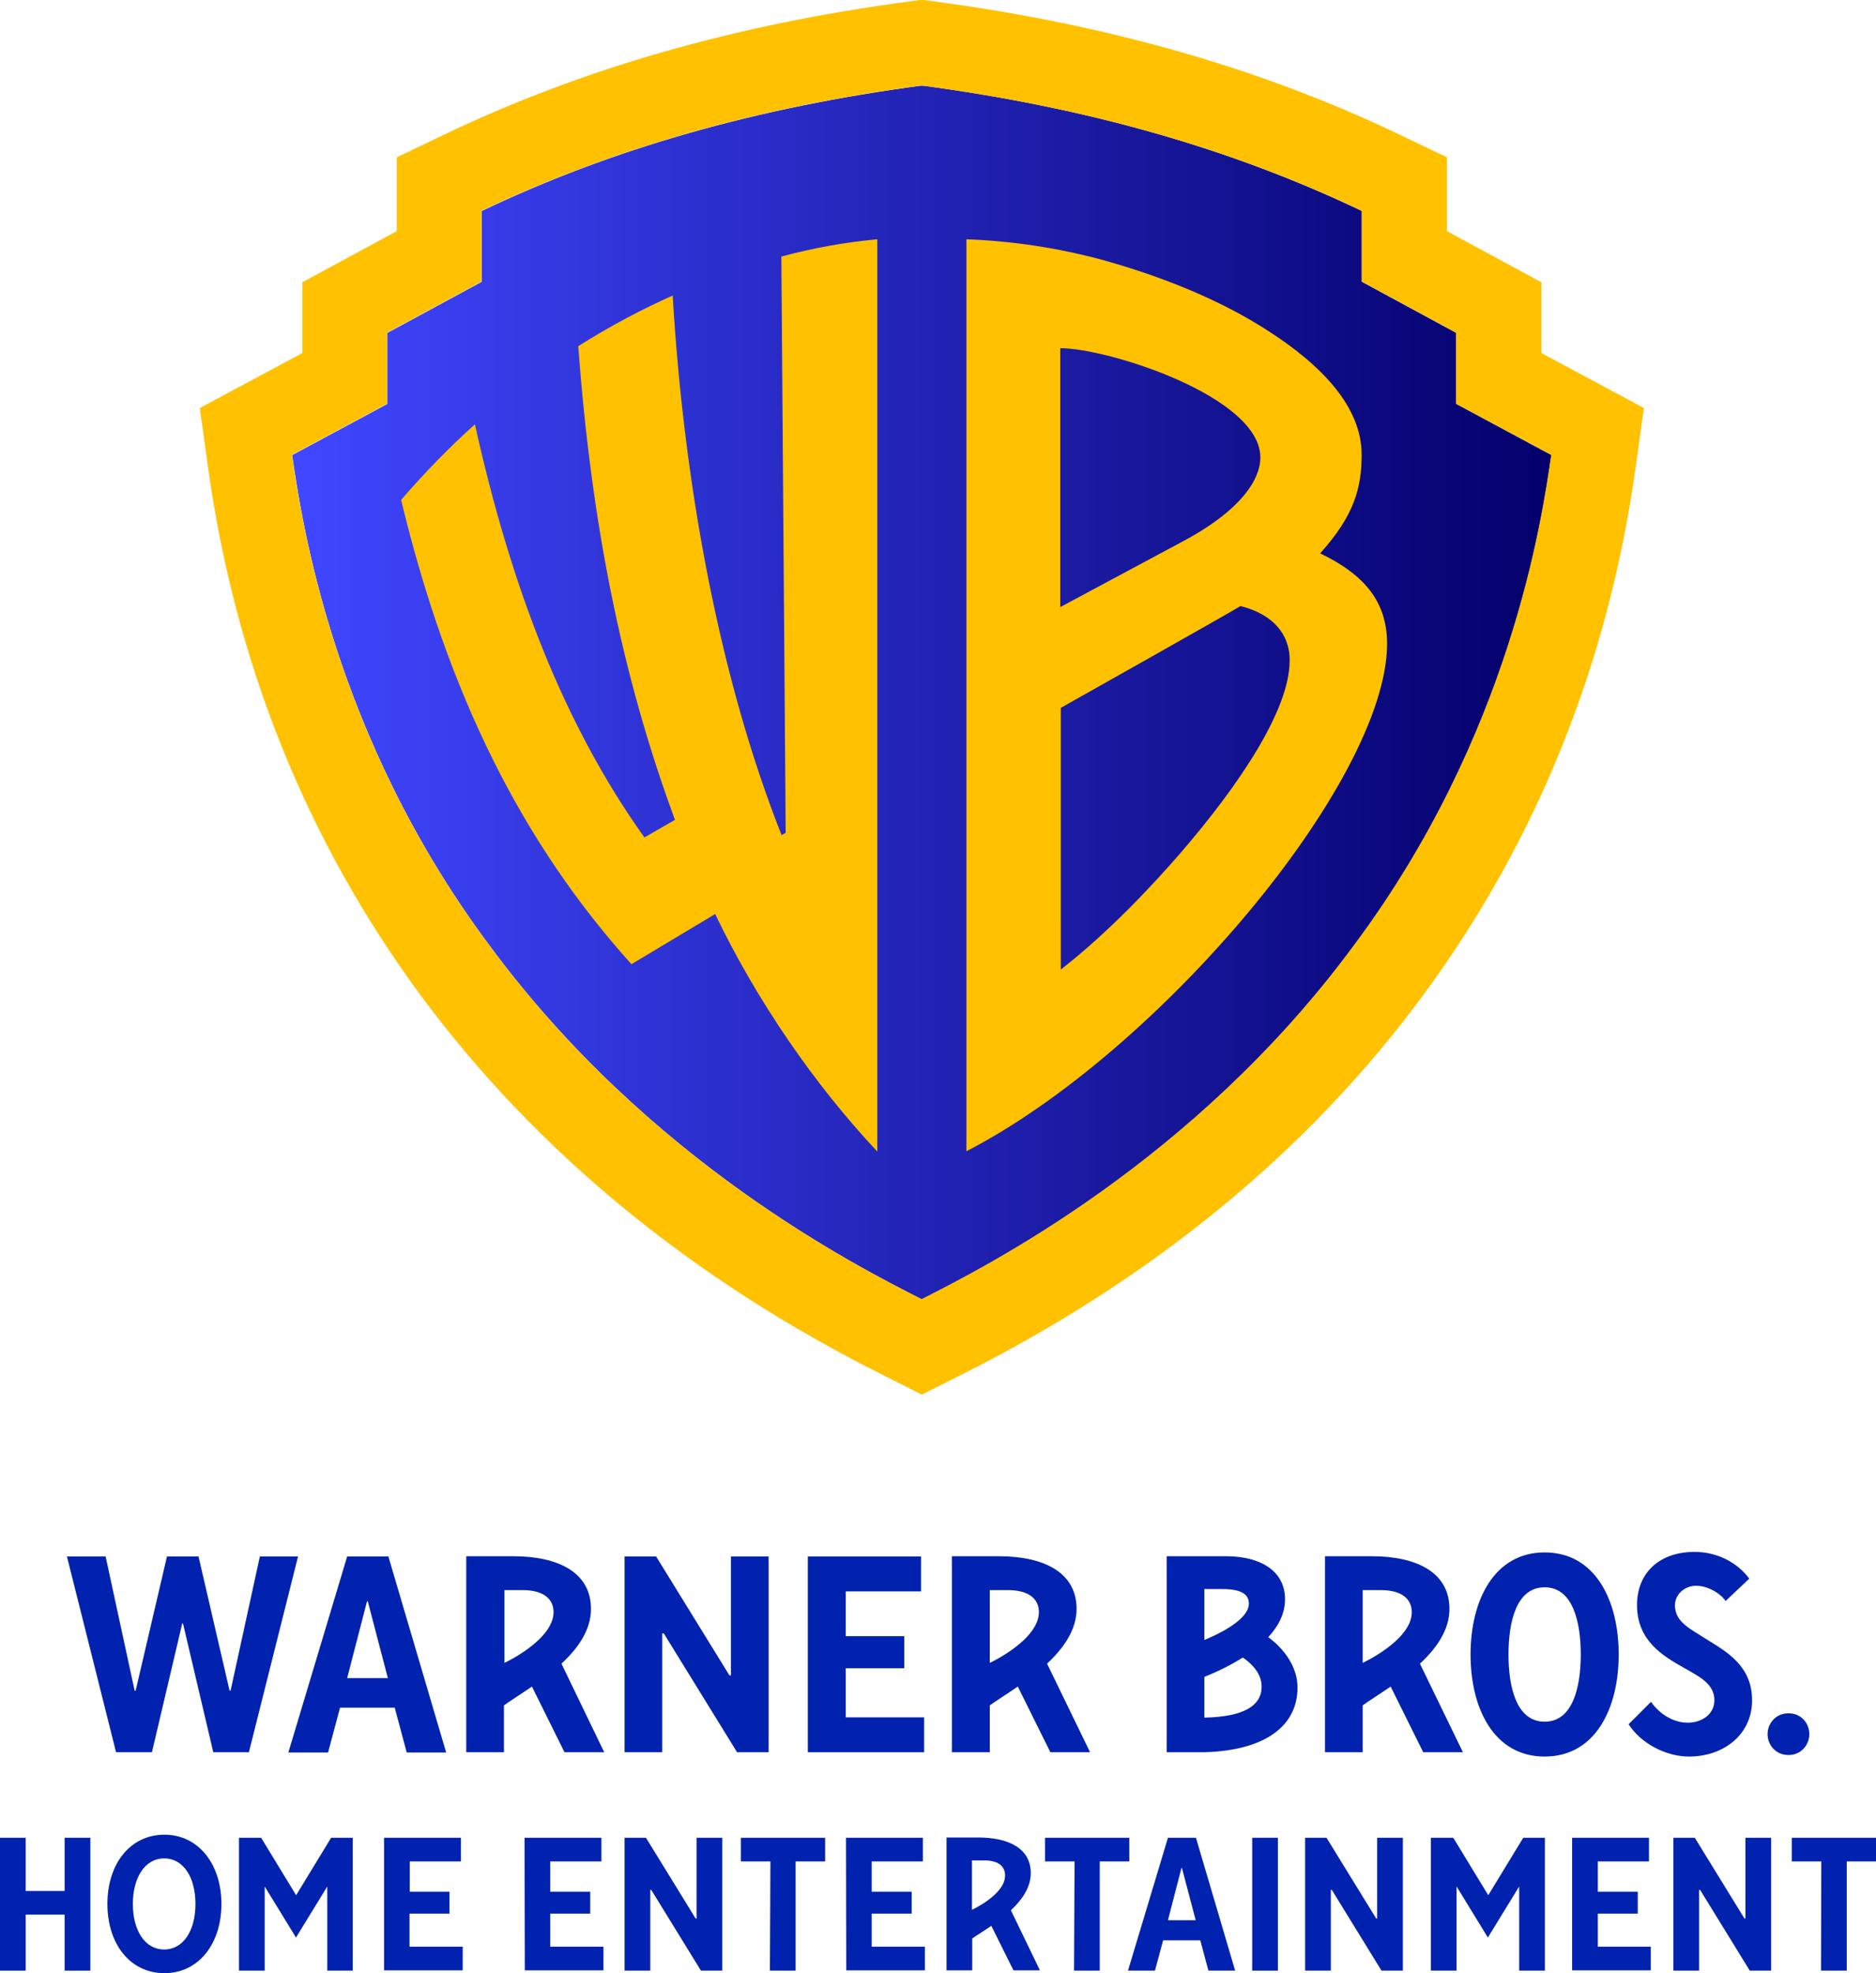
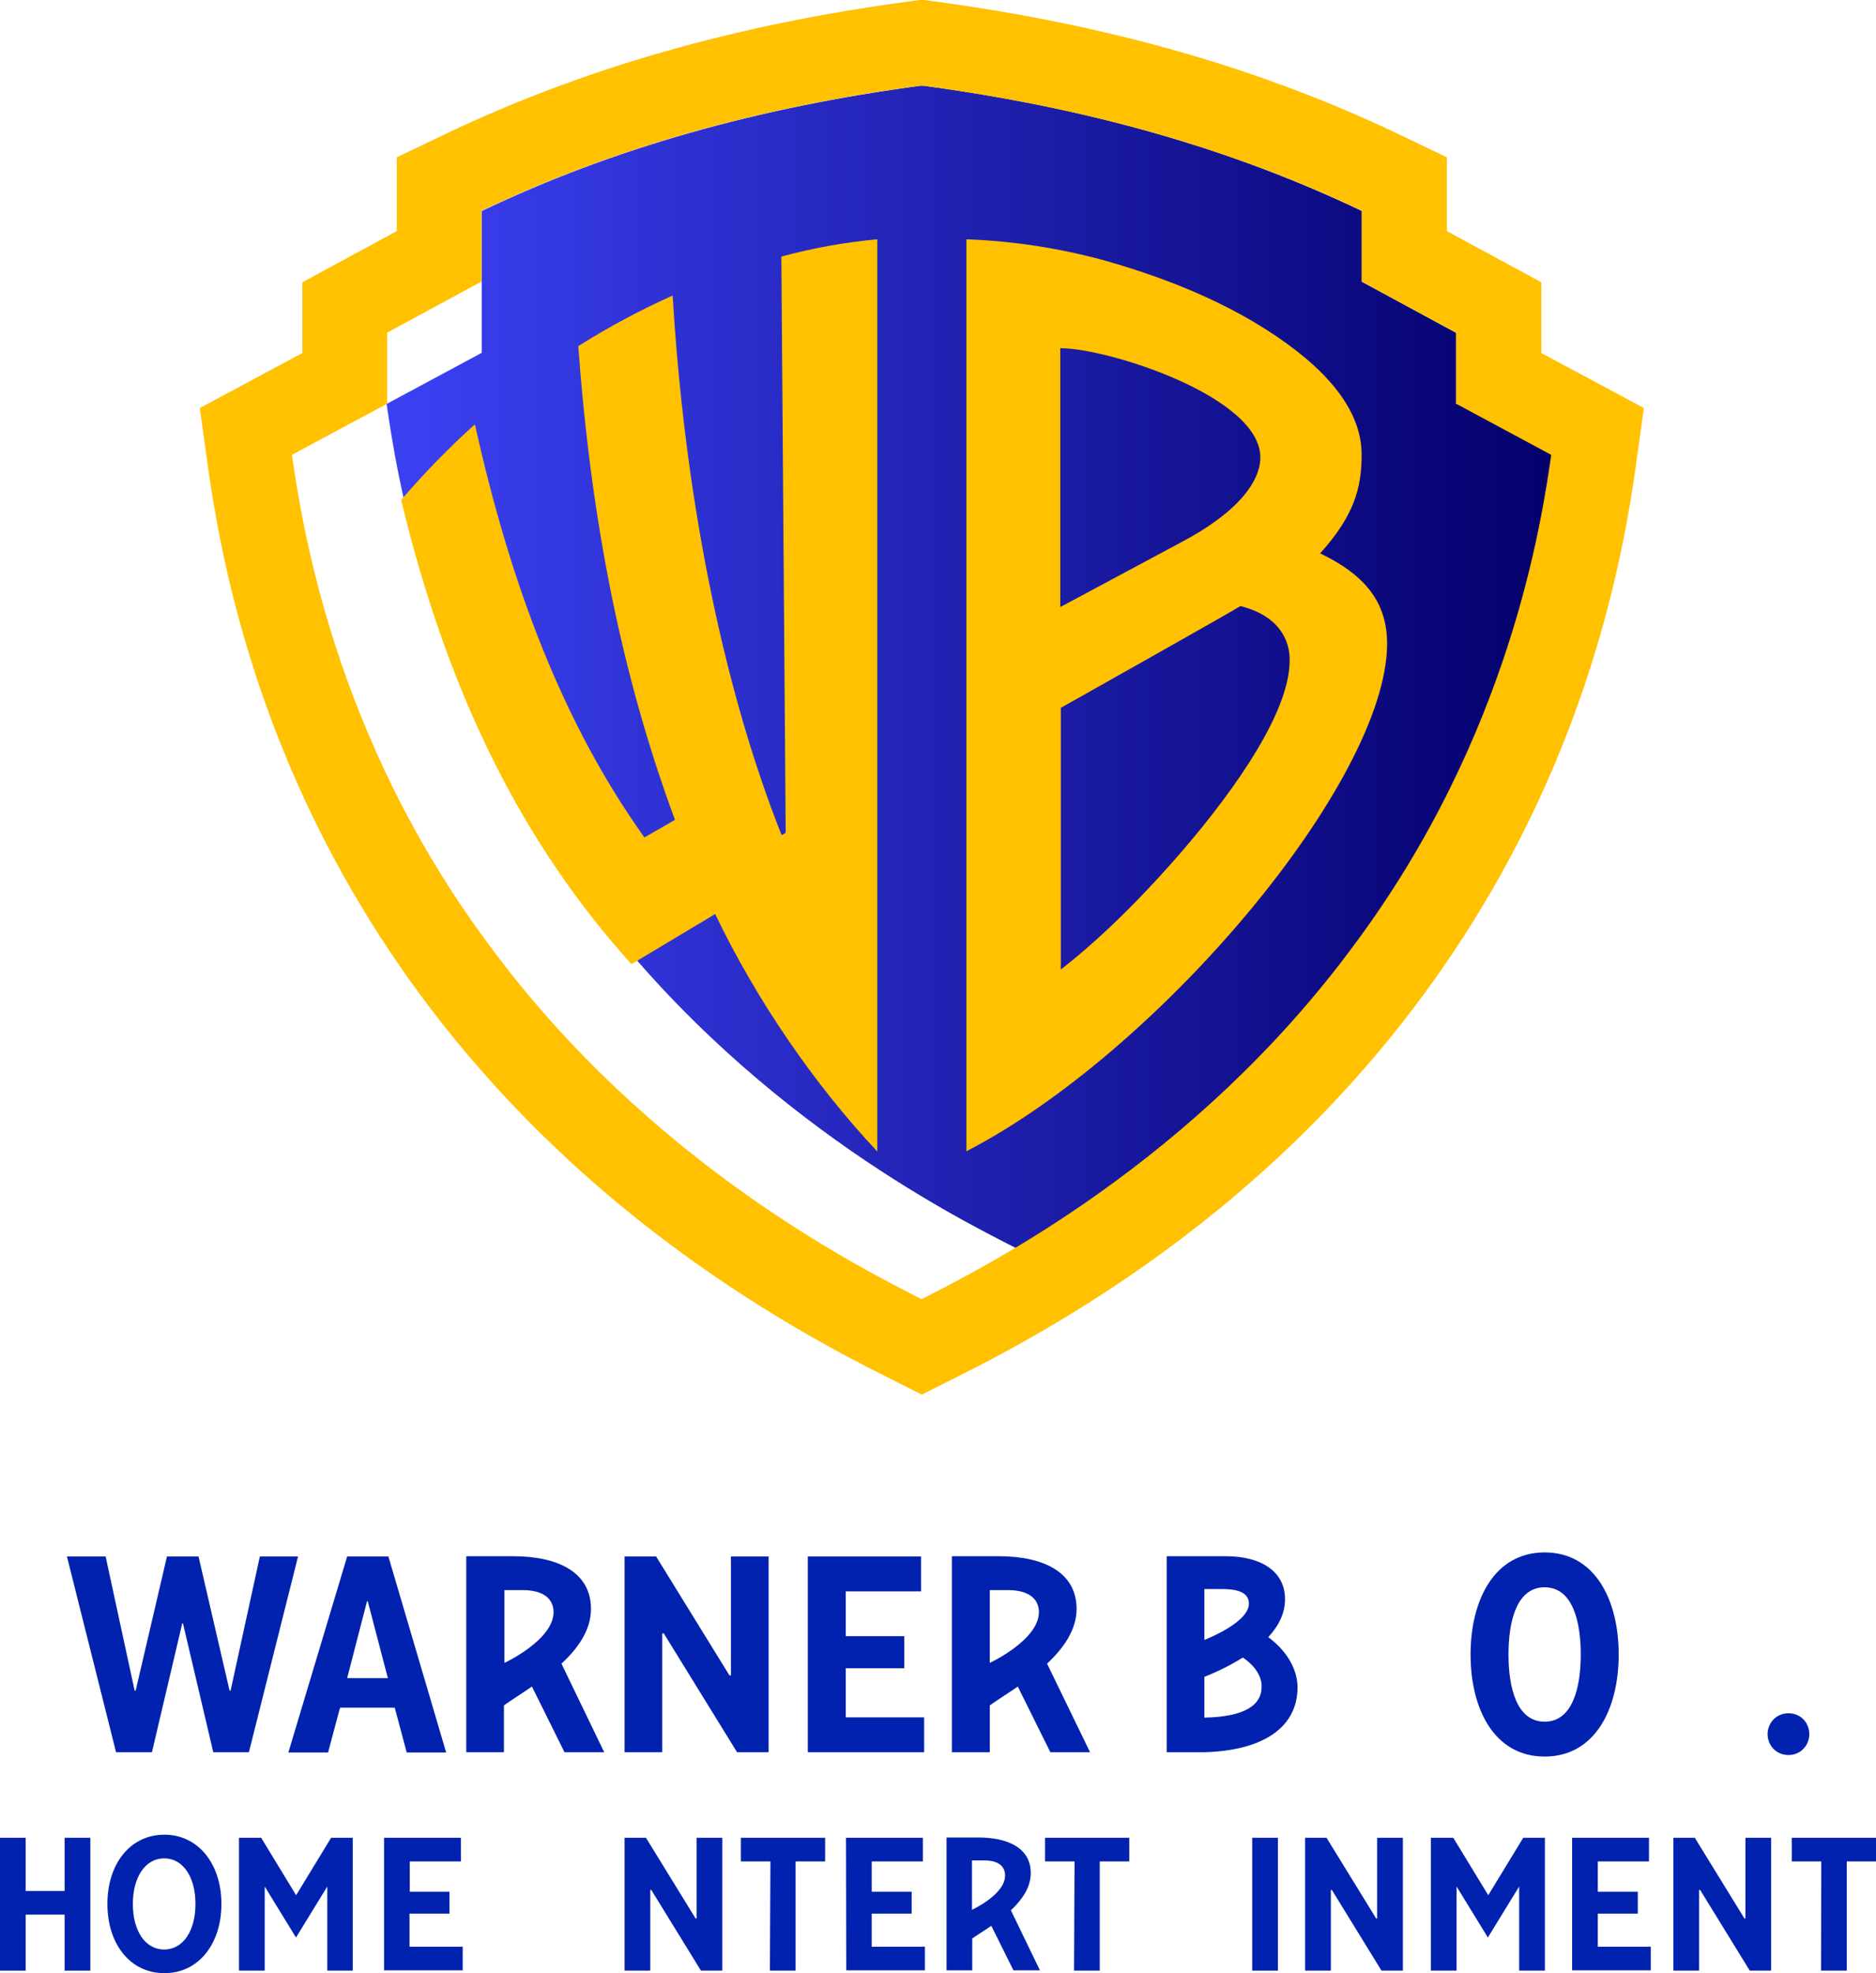
<svg xmlns="http://www.w3.org/2000/svg" xmlns:xlink="http://www.w3.org/1999/xlink" version="1.1" id="Layer_1" x="0px" y="0px" viewBox="0 0 737.1 775.2" xml:space="preserve">
  <style type="text/css" id="style2"> .st0{clip-path:url(#SVGID_00000049192576010528952640000014558322170545728428_);} .st1{clip-path:url(#SVGID_00000157271147239375478930000018022349251994075802_);fill:url(#SVGID_00000145771813618800781650000004096699921041868215_);} .st2{clip-path:url(#SVGID_00000065773683545869834760000004034750635463049864_);} .st3{clip-path:url(#SVGID_00000135663396215307466050000014310843258610785173_);fill:#FFC100;} .st4{fill:#0022AE;} </style>
  <g id="LOGOs_00000103234060124589983190000009123185289436669110_" transform="translate(-131.4,-112.4)">
    <g id="g51">
      <g id="g49">
        <g id="g27">
          <defs id="defs5">
            <rect id="SVGID_1_" x="209.9" y="112.4" width="567.4" height="547.9" />
          </defs>
          <clipPath id="SVGID_00000002347873006403169540000012531463516941020843_">
            <use xlink:href="#SVGID_1_" style="overflow:visible" id="use7" x="0" y="0" width="100%" height="100%" />
          </clipPath>
          <g clip-path="url(#SVGID_00000002347873006403169540000012531463516941020843_)" id="g25">
            <g id="g23">
              <defs id="defs11">
-                 <path id="SVGID_00000080201329585603550220000003358524358010179248_" d="m 320.7,195.3 v 27.8 l -37.1,20.1 v 27.9 l -37.4,20.1 c 3.8,25.8 15.9,110 77.5,192.6 62.7,85.1 145,126.4 169.9,139.1 24.9,-12.7 107.2,-54 169.9,-139.1 61.6,-82.6 73.7,-166.9 77.5,-192.6 L 703.6,271.1 V 243.2 L 666.5,223.1 V 195.3 C 615.2,170.8 558.7,154.7 493.7,146 c -65.1,8.7 -121.7,24.8 -173,49.3" />
+                 <path id="SVGID_00000080201329585603550220000003358524358010179248_" d="m 320.7,195.3 v 27.8 v 27.9 l -37.4,20.1 c 3.8,25.8 15.9,110 77.5,192.6 62.7,85.1 145,126.4 169.9,139.1 24.9,-12.7 107.2,-54 169.9,-139.1 61.6,-82.6 73.7,-166.9 77.5,-192.6 L 703.6,271.1 V 243.2 L 666.5,223.1 V 195.3 C 615.2,170.8 558.7,154.7 493.7,146 c -65.1,8.7 -121.7,24.8 -173,49.3" />
              </defs>
              <clipPath id="SVGID_00000124864872003491393400000010517720865031529875_">
                <use xlink:href="#SVGID_00000080201329585603550220000003358524358010179248_" style="overflow:visible" id="use13" x="0" y="0" width="100%" height="100%" />
              </clipPath>
              <linearGradient id="SVGID_00000054983752935162553940000002831275969227883934_" gradientUnits="userSpaceOnUse" x1="-458.256" y1="1043.225" x2="-456.937" y2="1043.225" gradientTransform="matrix(375.15,0,0,375.15,172160.75,-390981.31)">
                <stop offset="0" style="stop-color:#4047FF" id="stop16" />
                <stop offset="1" style="stop-color:#04006C" id="stop18" />
              </linearGradient>
              <rect x="246.2" y="146.1" style="fill:url(#SVGID_00000054983752935162553940000002831275969227883934_)" width="494.8" height="476.8" clip-path="url(#SVGID_00000124864872003491393400000010517720865031529875_)" id="rect21" />
            </g>
          </g>
        </g>
        <g id="g47">
          <defs id="defs30">
            <rect id="SVGID_00000034082805989832482990000011981952559841056691_" x="209.9" y="112.4" width="567.4" height="547.9" />
          </defs>
          <clipPath id="SVGID_00000160156031154473002430000014091537696806090935_">
            <use xlink:href="#SVGID_00000034082805989832482990000011981952559841056691_" style="overflow:visible" id="use32" x="0" y="0" width="100%" height="100%" />
          </clipPath>
          <g clip-path="url(#SVGID_00000160156031154473002430000014091537696806090935_)" id="g45">
            <g id="g43">
              <defs id="defs36">
                <rect id="SVGID_00000093159057100130078530000013313806121136744336_" x="-315.5" y="-117.6" width="1614.2" height="1044.5" />
              </defs>
              <clipPath id="SVGID_00000025411778471643110050000005009384519578438569_">
                <use xlink:href="#SVGID_00000093159057100130078530000013313806121136744336_" style="overflow:visible" id="use38" x="0" y="0" width="100%" height="100%" />
              </clipPath>
              <path style="fill:#ffc100" d="m 737,251.1 v -27.8 l -37.1,-20.1 v -29 l -19,-9.1 C 626.8,139.3 567,122.1 498.1,112.9 l -4.5,-0.6 -4.5,0.6 c -69,9.2 -128.7,26.4 -182.8,52.2 l -19,9.1 v 29 l -37.1,20.1 v 27.8 l -40.3,21.6 3.2,23 c 10.7,77.3 38.9,147.2 83.7,207.9 45.4,61.3 106.5,111.5 181.9,149.2 l 14.9,7.5 14.9,-7.5 c 75.4,-37.7 136.6,-87.8 181.9,-149.2 44.8,-60.7 73,-130.7 83.7,-207.9 l 3.2,-23 z m 3.9,40 c -3.8,25.8 -15.9,110 -77.5,192.6 -62.7,85.1 -145,126.4 -169.9,139.1 C 468.6,610.1 386.3,568.8 323.6,483.7 262,401.1 249.9,316.8 246.1,291.1 L 283.5,271 V 243.1 L 320.6,223 v -27.8 c 51.3,-24.4 107.8,-40.6 172.9,-49.2 65,8.7 121.5,24.7 172.9,49.2 V 223 l 37.1,20.1 V 271 Z M 476.1,206.4 v 358.4 c -24.9,-26.5 -47.6,-59.7 -63.7,-93.3 l -32.9,19.7 c -42.7,-47.4 -72,-105.6 -90.5,-182.4 9.5,-11 19.2,-20.9 29,-29.7 14.2,64 34.9,117.9 66.6,162.3 l 12,-6.9 c -21.1,-57.1 -32.9,-117.3 -38,-186.1 12.8,-8.1 25.3,-14.6 37.1,-19.9 4.5,75.8 18.8,151.4 42.8,212 l 1.6,-0.9 -1.7,-226.4 c 12.5,-3.4 25,-5.6 37.7,-6.8 m 174,123.4 c 13.4,-14.9 16.3,-25.7 16.3,-38.8 0,-18.5 -15.3,-35 -37.5,-49.1 -13.4,-8.6 -34,-18.9 -64,-27.3 -17.3,-4.7 -35.3,-7.5 -53.8,-8.2 v 358.3 c 75.3,-38.8 164.9,-145 165.3,-199.1 0.1,-16.5 -8.6,-27.3 -26.3,-35.8 m -102,-80.6 c 18.6,0 78.5,19 78.5,42.9 0,8.7 -7.6,21 -31.4,33.5 L 548,350.9 V 249.2 Z m 46.8,198.7 c -10.6,12.2 -27.9,30.8 -46.7,45.4 V 390.5 c 0,0 68.1,-38.3 70.6,-40 20.4,5.2 19.3,20.2 19.3,21.7 -0.1,19 -19.4,48.2 -43.2,75.7" clip-path="url(#SVGID_00000025411778471643110050000005009384519578438569_)" id="path41" />
            </g>
          </g>
        </g>
      </g>
    </g>
    <g id="g75">
      <path class="st4" d="m 363.6,744.5 c 0,-14.6 -13.3,-20.7 -30.5,-20.7 h -18.5 v 77 h 14.8 v -18.4 c 2.3,-1.7 6.8,-4.5 11,-7.4 l 12.8,25.8 h 15.6 L 352,766 c 6.5,-6 11.6,-13.2 11.6,-21.5 m -34,21.2 v -28.6 h 7.1 c 8.3,0 12.2,3.5 12.2,8.7 -0.1,11 -19.3,19.9 -19.3,19.9" id="path53" />
      <path class="st4" d="m 554.4,744.5 c 0,-14.6 -13.3,-20.7 -30.5,-20.7 h -18.5 v 77 h 14.9 v -18.4 c 2.3,-1.7 6.8,-4.5 11,-7.4 l 12.8,25.8 h 15.6 L 542.8,766 c 6.4,-6 11.6,-13.2 11.6,-21.5 m -34.1,21.2 v -28.6 h 7.1 c 8.3,0 12.2,3.5 12.2,8.7 -0.1,11 -19.3,19.9 -19.3,19.9" id="path55" />
-       <path class="st4" d="m 700.9,744.5 c 0,-14.6 -13.3,-20.7 -30.5,-20.7 H 652 v 77 h 14.8 v -18.4 c 2.3,-1.7 6.8,-4.5 11,-7.4 l 12.8,25.8 h 15.6 L 689.3,766 c 6.5,-6 11.6,-13.2 11.6,-21.5 m -34.1,21.2 v -28.6 h 7.1 c 8.3,0 12.2,3.5 12.2,8.7 0,11 -19.3,19.9 -19.3,19.9" id="path57" />
      <polygon class="st4" points="221.6,776.6 209.4,723.9 197,723.9 184.7,776.6 184.3,776.6 172.9,723.9 157.7,723.9 177,800.8 191.1,800.8 203,750.2 203.3,750.2 215.2,800.8 229.2,800.8 248.5,723.9 233.5,723.9 222,776.6 " id="polygon59" />
      <path class="st4" d="m 267.8,723.9 -23.1,77 h 15.6 l 4.7,-17.6 h 21.5 l 4.7,17.6 h 15.5 l -22.7,-77 z m 0,47.8 7.8,-30.2 h 0.3 l 7.9,30.2 z" id="path61" />
      <polygon class="st4" points="391.6,800.8 391.6,754.1 392.2,754.1 421,800.8 433.4,800.8 433.4,723.9 418.6,723.9 418.6,770.6 418,770.6 389.2,723.9 376.8,723.9 376.8,800.8 " id="polygon63" />
      <polygon class="st4" points="486.7,755.2 463.7,755.2 463.7,737.6 493.3,737.6 493.3,723.9 448.8,723.9 448.8,800.8 494.5,800.8 494.5,787.1 463.7,787.1 463.7,767.8 486.7,767.8 " id="polygon65" />
      <path class="st4" d="m 738.3,802.5 c 19.8,0 29.1,-18.7 29.1,-40.1 0,-21.4 -9.3,-40.1 -29.1,-40.1 -19.8,0 -29.1,18.8 -29.1,40.1 0,21.4 9.3,40.1 29.1,40.1 m 0,-66.5 c 11,0 14.2,13.4 14.2,26.4 0,13 -3.2,26.4 -14.2,26.4 -11,0 -14.2,-13.4 -14.2,-26.4 0,-13.1 3.2,-26.4 14.2,-26.4" id="path67" />
-       <path class="st4" d="m 801.7,756.3 c -6,-3.9 -12.2,-6.6 -12.2,-13.2 0,-4.4 3.9,-7.7 8.3,-7.7 4.9,0 9.9,3.3 11.6,6 l 9.3,-8.8 c -4.4,-6 -12.2,-10.5 -21.5,-10.5 -13.8,0 -22.6,8.2 -22.6,20.9 0,13.8 9.9,19.8 18,24.4 6.3,3.6 12.4,6.4 12.4,13 0,5.5 -5,8.8 -10.5,8.8 -5.5,0 -11,-3.3 -14.4,-8.2 l -8.8,8.8 c 4.9,7.7 14.9,12.7 23.7,12.7 13.8,0 24.8,-8.8 24.8,-22 0.1,-13.7 -10.2,-19.3 -18.1,-24.2" id="path69" />
      <path class="st4" d="m 834.1,785.5 c -4.9,0 -8.2,3.9 -8.2,8.2 0,4.3 3.3,8.2 8.2,8.2 4.9,0 8.2,-3.9 8.2,-8.2 0,-4.3 -3.2,-8.2 -8.2,-8.2" id="path71" />
      <path class="st4" d="m 629.7,755.6 c 4,-4.3 6.6,-9.3 6.6,-14.9 0,-11 -9.4,-16.8 -22.9,-16.9 h -23.6 v 77 h 14.8 c 24.2,-0.7 36.6,-10.5 36.6,-25.4 0,-10.9 -9.2,-18.2 -11.5,-19.8 m -25.1,-18.9 h 7.2 c 6.8,0 10.3,1.8 10.3,5.7 0,7 -14.6,13.1 -17.5,14.3 z m 0,50.5 v -16 c 4.8,-1.9 10.2,-4.5 15.1,-7.6 2.3,1.5 7.4,5.6 7.4,11.3 0.1,7.5 -6.8,12 -22.5,12.3" id="path73" />
    </g>
    <g id="g111">
      <path class="st4" d="m 536.4,848.3 c 0,-9.9 -9,-14 -20.6,-14 h -12.5 v 52.2 h 10.1 V 874 c 1.6,-1.2 4.6,-3 7.5,-5 l 8.7,17.5 H 540 l -11.4,-23.6 c 4.3,-4.1 7.8,-8.9 7.8,-14.6 z m -23.1,14.4 v -19.4 c 1.2,0 3.7,0 4.8,0 5.7,0 8.2,2.4 8.2,5.9 0.1,7.5 -13,13.5 -13,13.5 z" id="path77" />
-       <path class="st4" d="m 590.3,834.4 h 11 l 15.4,52.2 H 606.2 L 603,874.7 h -14.6 l -3.2,11.9 h -10.6 z m 10.9,32.4 -5.4,-20.5 h -0.2 l -5.3,20.5 z" id="path79" />
      <path class="st4" d="m 749.1,834.4 h 30.2 v 9.3 h -20.1 v 11.9 h 15.7 v 8.6 h -15.7 v 13 H 780 v 9.3 h -30.9 z" id="path81" />
      <path class="st4" d="M 463.8,834.4 H 494 v 9.3 h -20.1 v 11.9 h 15.7 v 8.6 h -15.7 v 13 h 20.9 v 9.3 h -30.9 z" id="path83" />
-       <path class="st4" d="m 337.5,834.4 h 30.2 v 9.3 h -20.1 v 11.9 h 15.7 v 8.6 h -15.7 v 13 h 20.9 v 9.3 h -30.9 z" id="path85" />
      <path class="st4" d="m 282.3,834.4 h 30.2 v 9.3 h -20.1 v 11.9 H 308 v 8.6 h -15.7 v 13 h 20.9 v 9.3 h -30.9 z" id="path87" />
      <path class="st4" d="m 131.4,834.4 h 10.1 v 20.9 h 15.3 v -20.9 h 10.1 v 52.2 h -10.1 v -22 h -15.3 v 22 h -10.1 z" id="path89" />
      <path class="st4" d="m 623.4,834.4 h 10.1 v 52.2 h -10.1 z" id="path91" />
      <path class="st4" d="m 693.7,834.4 h 8.7 l 13.7,22.5 h 0.1 l 13.7,-22.5 h 8.5 v 52.2 h -10.1 v -32.9 h -0.1 L 716,873.6 703.8,853.7 h -0.1 v 32.9 h -10.1 v -52.2 z" id="path93" />
      <path class="st4" d="m 225.3,834.4 h 8.7 l 13.7,22.5 h 0.1 l 13.7,-22.5 h 8.5 v 52.2 h -10 v -32.9 h -0.1 l -12.2,19.9 -12.2,-19.9 h -0.1 v 32.9 h -10.1 z" id="path95" />
      <path class="st4" d="m 788.9,834.4 h 8.4 l 19.5,31.7 h 0.4 v -31.7 h 10.1 v 52.2 h -8.4 L 799.4,854.9 H 799 v 31.7 h -10.1 z" id="path97" />
      <path class="st4" d="m 644.2,834.4 h 8.4 l 19.5,31.7 h 0.4 v -31.7 h 10.1 v 52.2 h -8.4 l -19.5,-31.7 h -0.4 v 31.7 h -10.1 z" id="path99" />
      <path class="st4" d="m 376.8,834.4 h 8.4 l 19.5,31.7 h 0.4 v -31.7 h 10.1 v 52.2 h -8.4 l -19.5,-31.7 h -0.4 v 31.7 h -10.1 z" id="path101" />
      <path class="st4" d="m 173.6,860.4 c 0,-15.7 8.9,-27.2 22.4,-27.2 13.4,0 22.4,11.6 22.4,27.2 0,15.6 -8.9,27.2 -22.4,27.2 -13.5,0 -22.4,-11.5 -22.4,-27.2 z m 34.6,0 c 0,-10.5 -4.8,-17.9 -12.3,-17.9 -7.5,0 -12.3,7.5 -12.3,17.9 0,10.5 4.8,17.9 12.3,17.9 7.5,0 12.3,-7.4 12.3,-17.9 z" id="path103" />
      <path class="st4" d="m 847,843.7 h -11.6 v -9.3 h 33.1 v 9.3 H 857 v 42.9 h -10.1 z" id="path105" />
      <path class="st4" d="M 553.6,843.7 H 542 v -9.3 h 33.1 v 9.3 h -11.6 v 42.9 h -10.1 z" id="path107" />
      <path class="st4" d="m 434.1,843.7 h -11.6 v -9.3 h 33.1 v 9.3 H 444 v 42.9 h -10.1 z" id="path109" />
    </g>
  </g>
</svg>